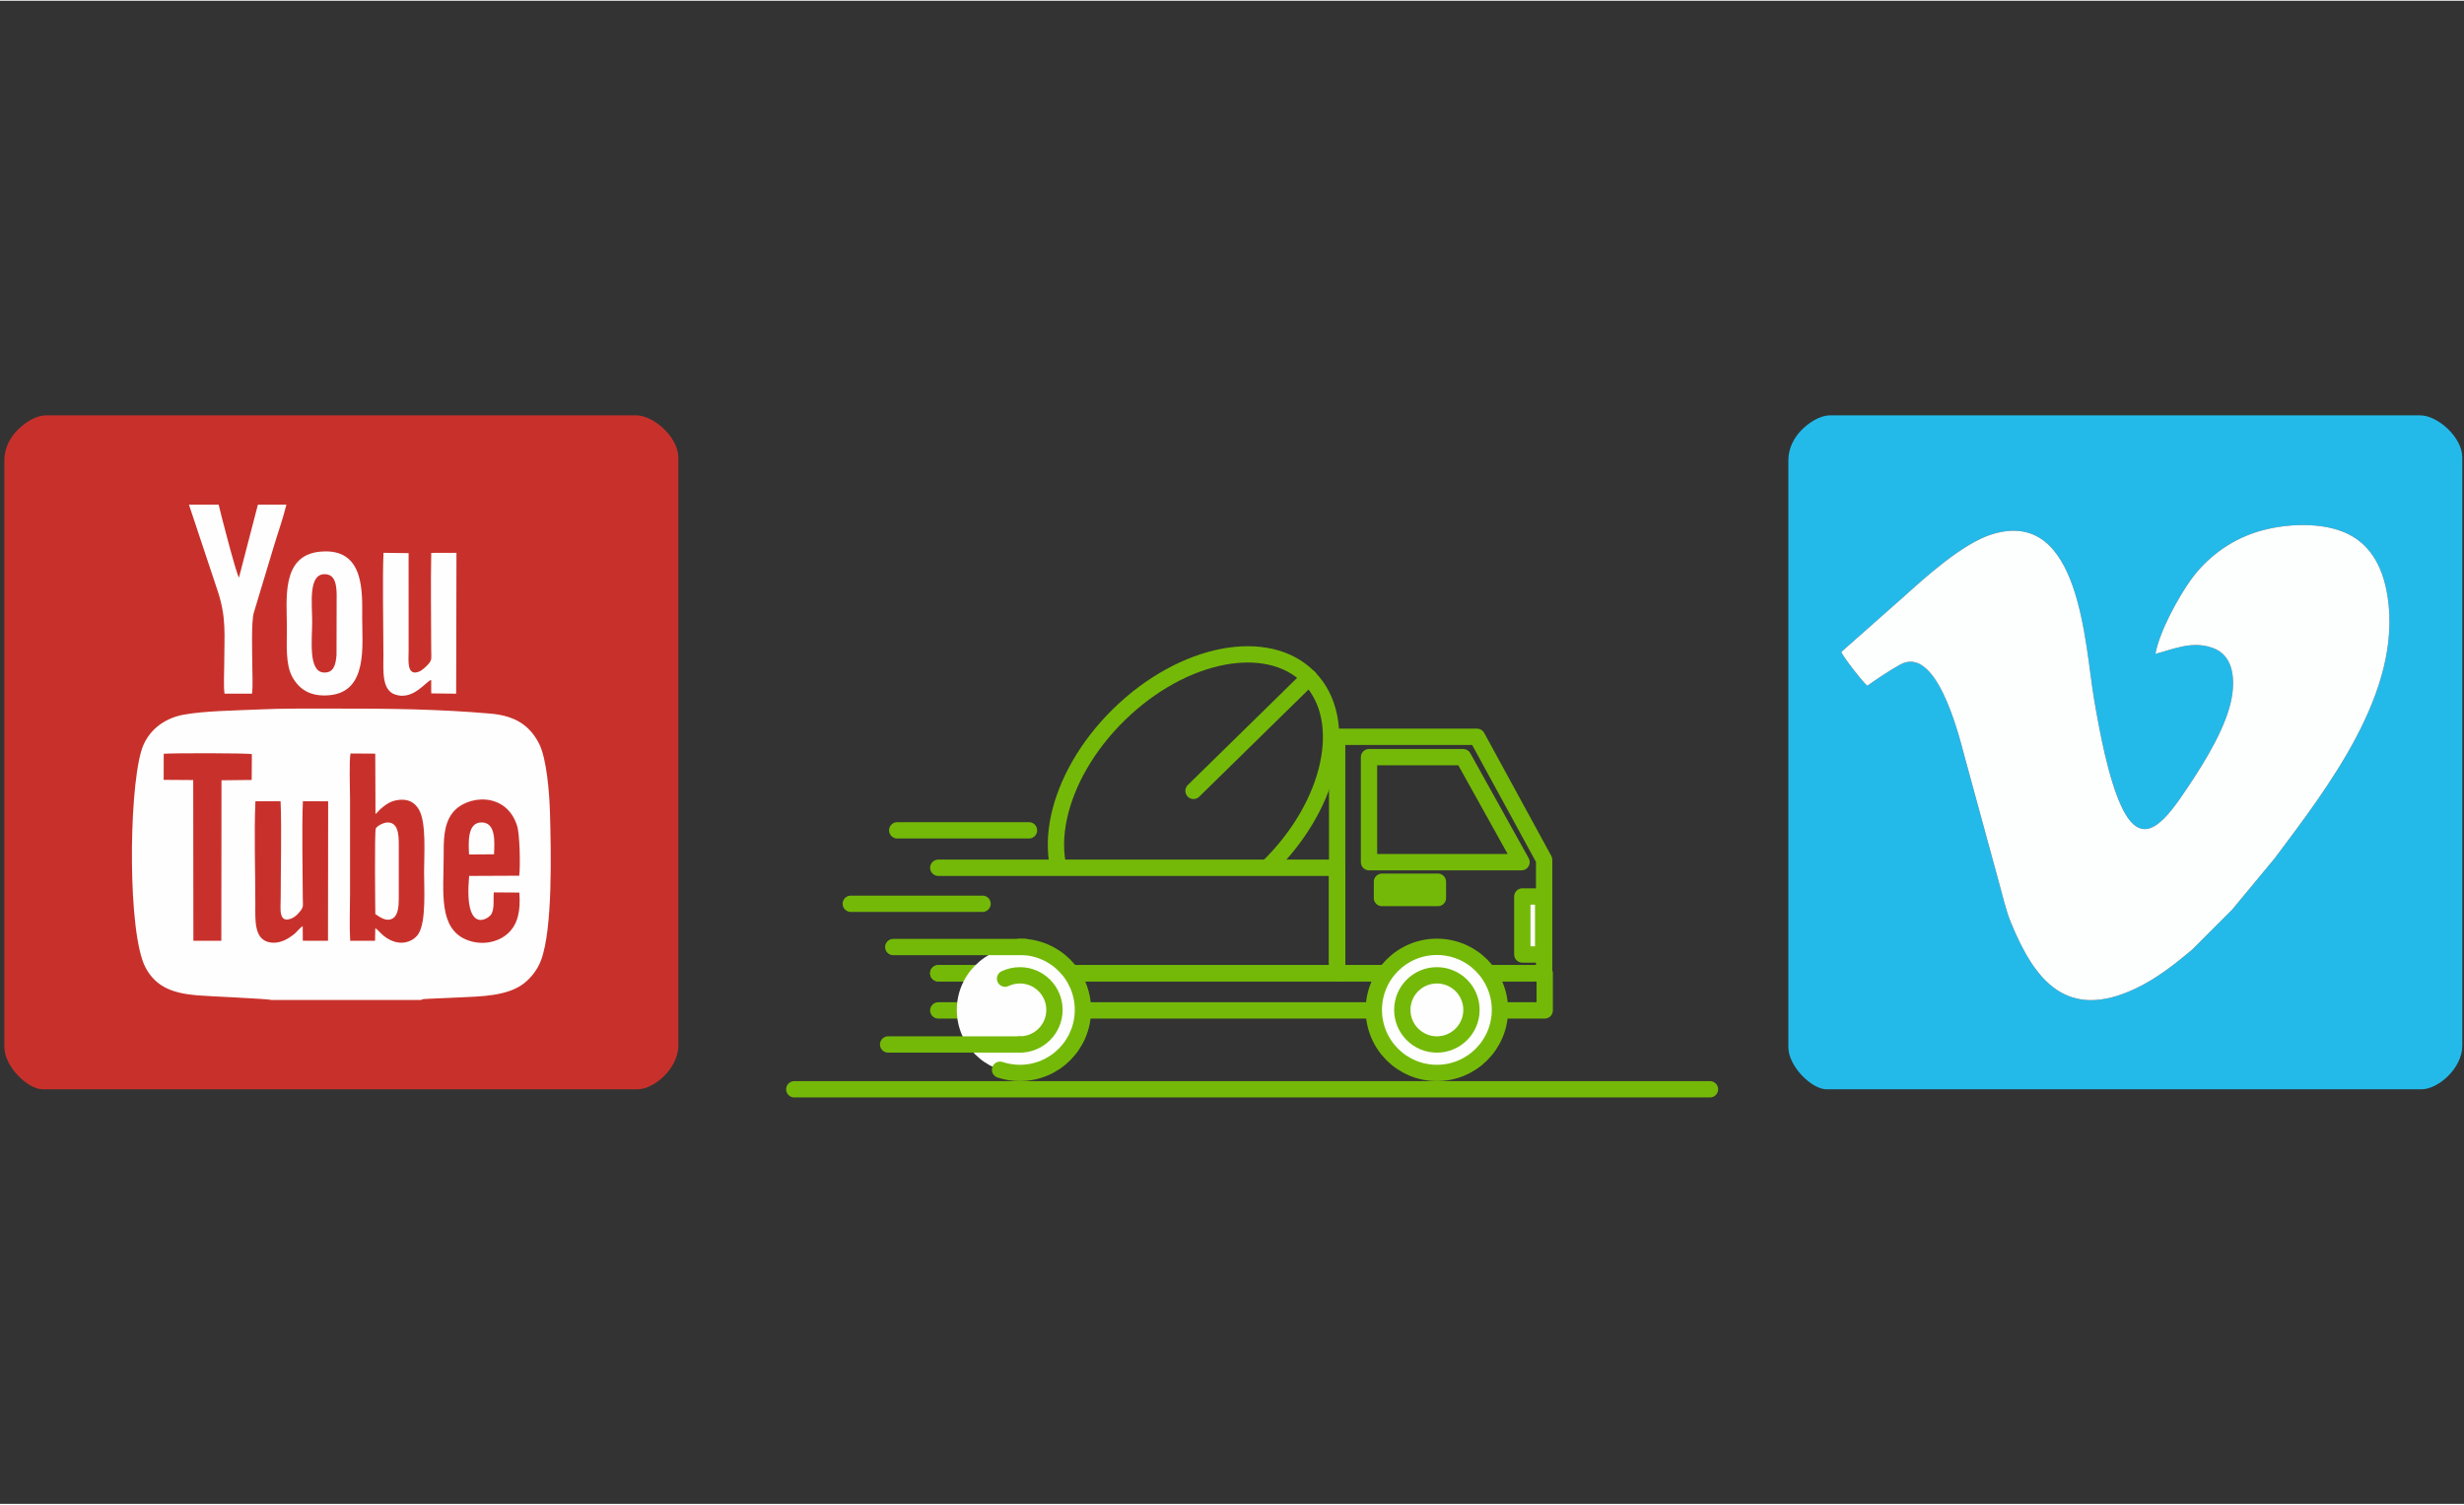
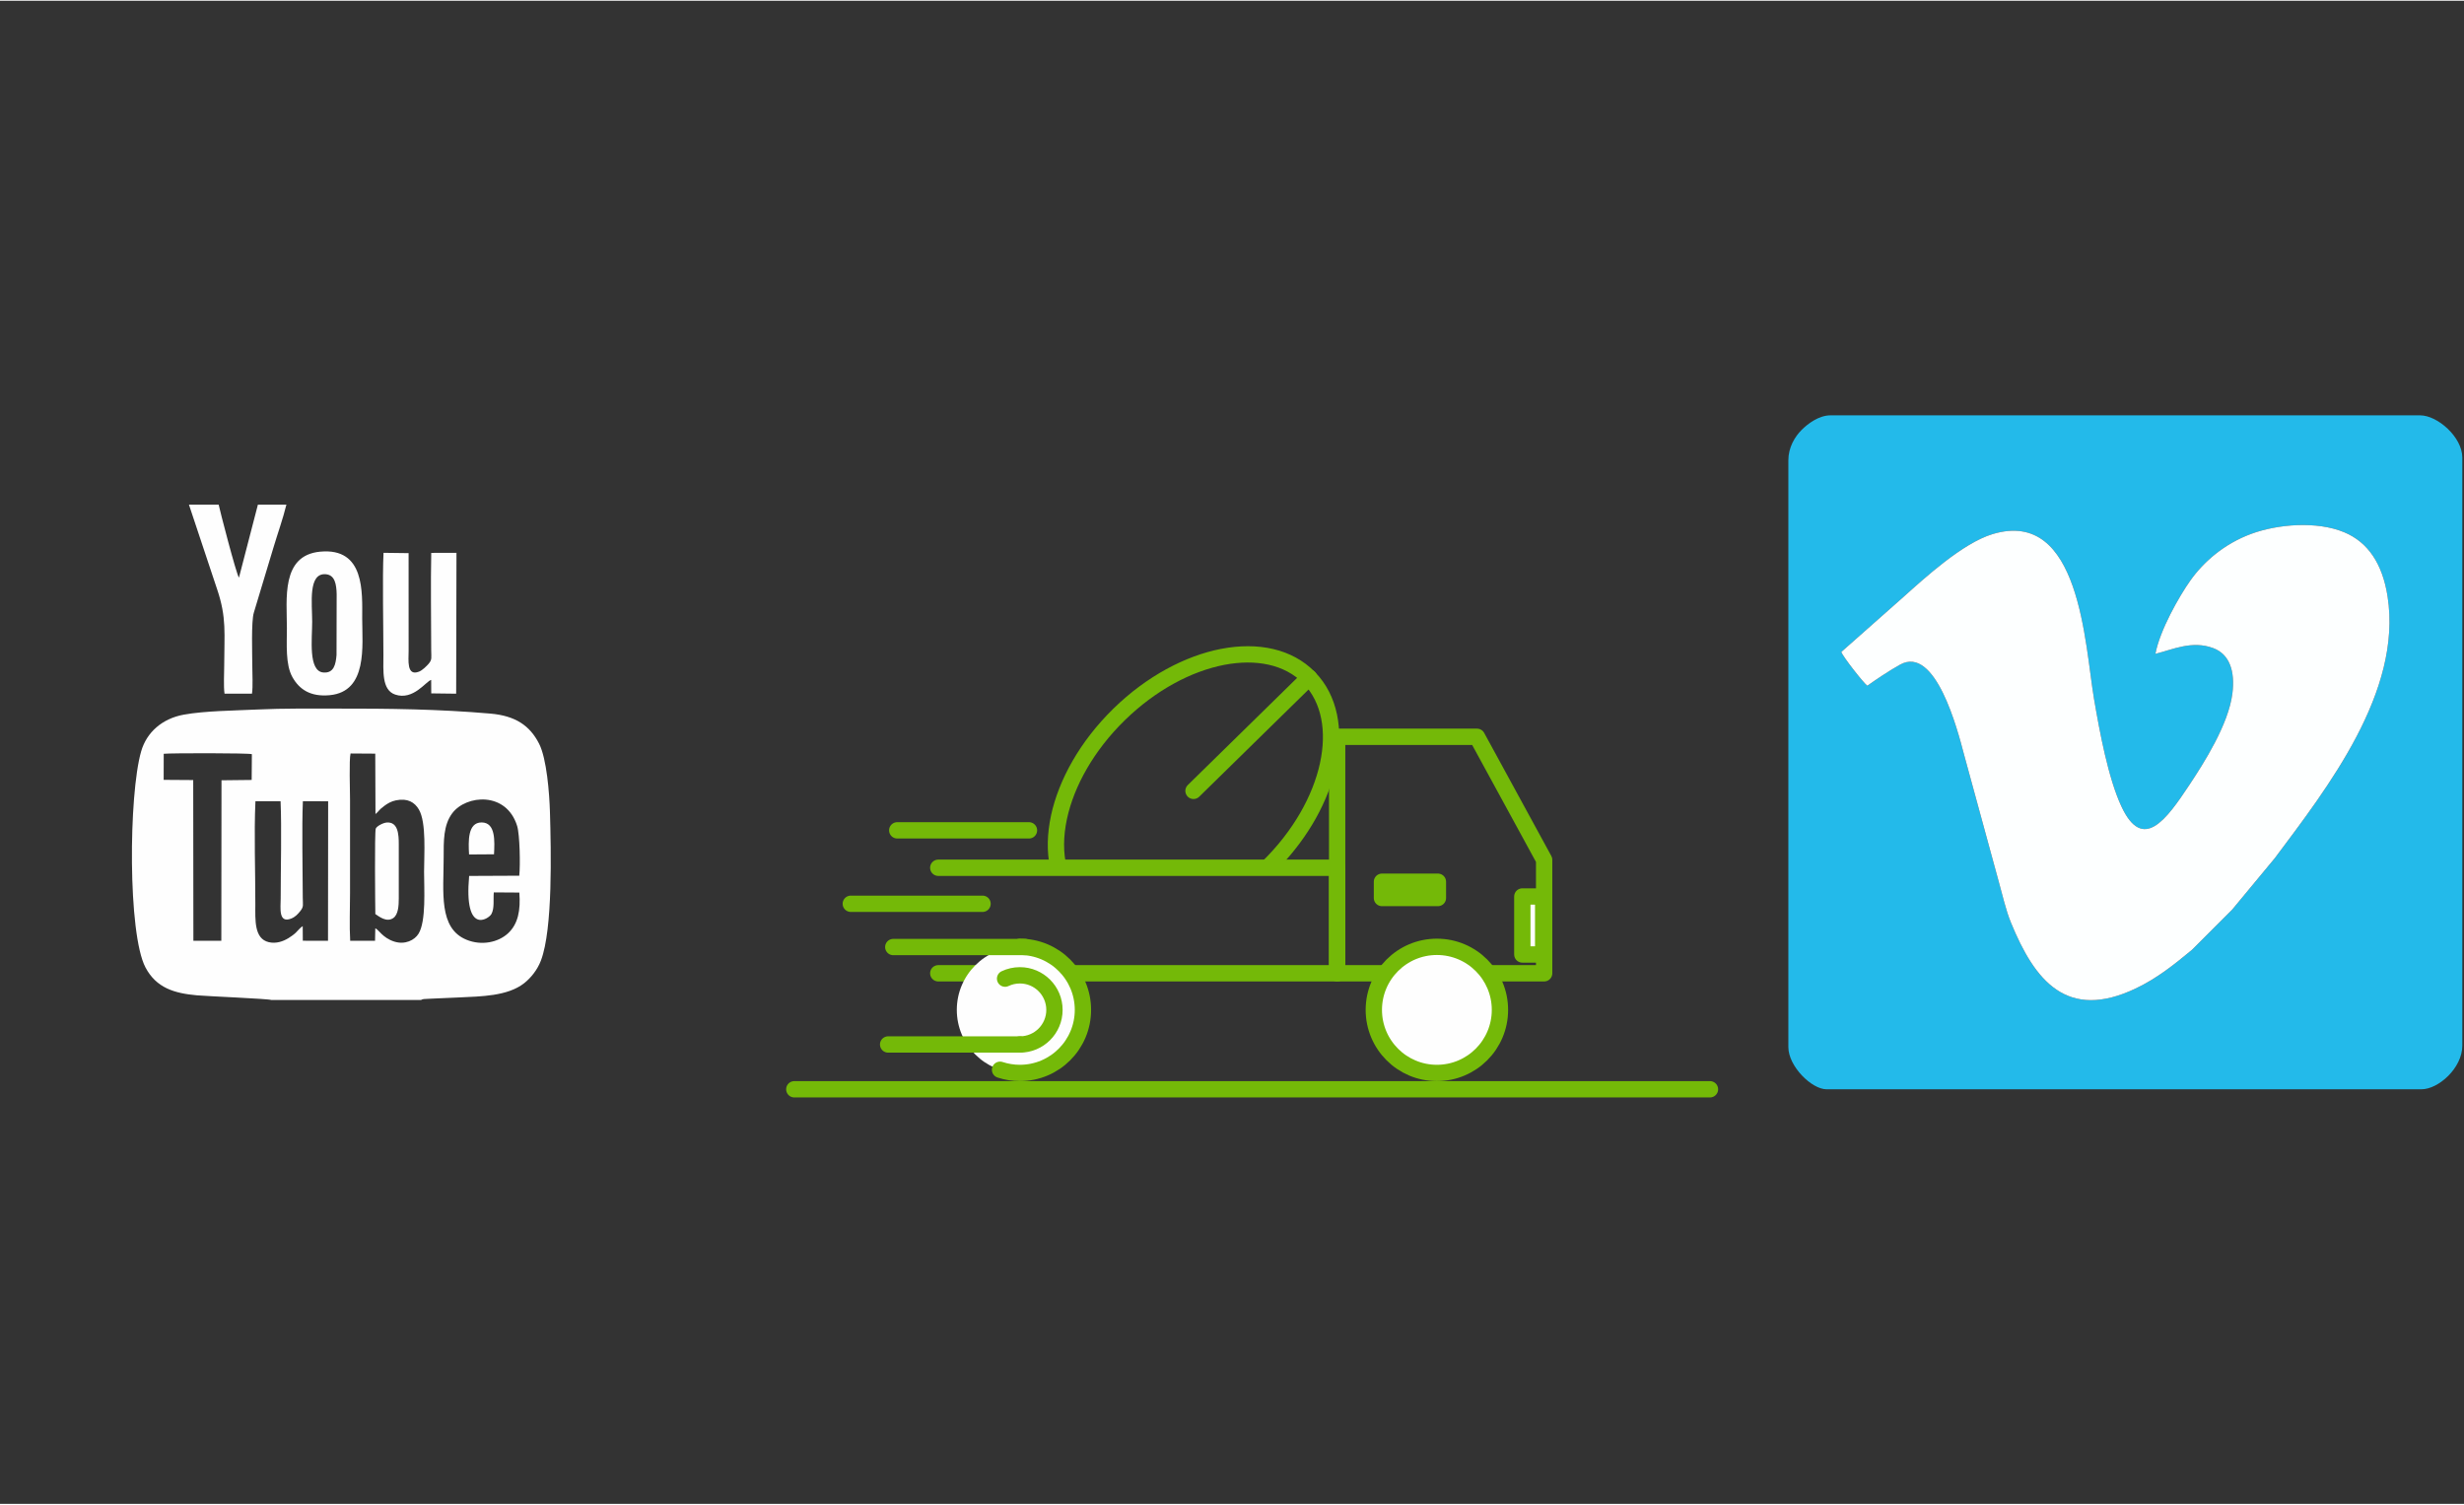
<svg xmlns="http://www.w3.org/2000/svg" xml:space="preserve" width="357px" height="218px" version="1.1" style="shape-rendering:geometricPrecision; text-rendering:geometricPrecision; image-rendering:optimizeQuality; fill-rule:evenodd; clip-rule:evenodd" viewBox="0 0 260651 159007">
  <rect x="0" y="0" width="260651" height="159007" fill="#333333" stroke="none" />
  <defs>
    <style type="text/css">
   
    .str0 {stroke:#74B908;stroke-width:1726.85;stroke-linecap:round;stroke-linejoin:round}
    .fil0 {fill:none}
    .fil4 {fill:#FEFEFE}
    .fil1 {fill:#23BAEA}
    .fil5 {fill:#C8312B}
    .fil2 {fill:#FDFFFF}
    .fil3 {fill:#74B908;fill-rule:nonzero}
   
  </style>
  </defs>
  <g id="Слой_x0020_1">
    <rect class="fil0" width="260651" height="159007" />
    <g id="_694598880">
      <path class="fil1" d="M228009 69087c465,-2486 2499,-6069 3700,-7761 1379,-1941 3542,-3866 6446,-4934 2789,-1026 6928,-1366 9813,-170 2557,1060 4066,3379 4598,6792 1572,10074 -6343,20217 -11933,27692l-4503 5434 -4245 4248c-1847,1532 -3674,3013 -5977,4105 -7249,3434 -10656,-795 -13187,-6987 -541,-1322 -881,-2880 -1282,-4309l-3681 -13480c-675,-2581 -3008,-11572 -6757,-9489 -1157,642 -2476,1531 -3469,2232 -385,-271 -2571,-3053 -2752,-3571l6563 -5808c2226,-1987 6260,-5709 9459,-6666 9268,-2770 9732,11708 10714,17450 600,3512 1500,8374 2897,11368 2260,4843 4728,1432 7184,-2275 1511,-2280 4143,-6388 4555,-9678 294,-2342 -288,-4156 -2036,-4803 -2231,-827 -4247,142 -6107,610zm-38830 -20477l0 62075c0,2045 2475,4465 4033,4465l62939 0c1800,0 4321,-2256 4321,-4609l0 -62219c0,-2161 -2622,-4465 -4465,-4465l-62364 0c-1237,0 -2403,884 -3063,1545 -711,710 -1401,1842 -1401,3208z" />
      <path class="fil2" d="M228009 69087c1860,-468 3876,-1437 6107,-610 1748,647 2330,2461 2036,4803 -412,3290 -3044,7398 -4555,9678 -2456,3707 -4924,7118 -7184,2275 -1397,-2994 -2297,-7856 -2897,-11368 -982,-5742 -1446,-20220 -10714,-17450 -3199,957 -7233,4679 -9459,6666l-6563 5808c181,518 2367,3300 2752,3571 993,-701 2312,-1590 3469,-2232 3749,-2083 6082,6908 6757,9489l3681 13480c401,1429 741,2987 1282,4309 2531,6192 5938,10421 13187,6987 2303,-1092 4130,-2573 5977,-4105l4245 -4248 4503 -5434c5590,-7475 13505,-17618 11933,-27692 -532,-3413 -2041,-5732 -4598,-6792 -2885,-1196 -7024,-856 -9813,170 -2904,1068 -5067,2993 -6446,4934 -1201,1692 -3235,5275 -3700,7761z" />
    </g>
    <g id="_694599712">
      <g>
        <path class="fil3" d="M139085 70992l1 1 57 62c2355,2446 3018,6062 2182,9935l-9 37c-780,3575 -2846,7392 -6027,10689l-2472 0c232,-211 462,-427 689,-649l35 -37 1 -1 2 -2 2 1 2 -1 3 -4c3241,-3177 5329,-6907 6081,-10367l6 -30c717,-3324 190,-6380 -1741,-8382l-32 -30 -1 -1 -1 -1 2 -2 -3 -3 -2 -2c-1958,-1998 -5011,-2596 -8359,-1951l-25 5c-3468,676 -7232,2676 -10472,5835l-34 37 -4 3 -1 -1 -2 1 -4 4c-3249,3186 -5340,6929 -6089,10400l-1 0c-400,1855 -413,3626 -11,5178l-1774 0c-363,-1704 -322,-3589 99,-5539l0 -4 0 0c816,-3777 3068,-7829 6564,-11258l-2 -2 4 -3 57 -53c3486,-3398 7564,-5554 11340,-6291l42 -7c3900,-751 7505,1 9894,2434l2 -2 1 1z" />
        <line class="fil0 str0" x1="138476" y1="71602" x2="126254" y2="83582" />
      </g>
      <polygon class="fil0 str0" points="141449,77863 156243,77863 163345,90882 163345,102879 141449,102879 " />
-       <polyline class="fil0 str0" points="99253,102879 163404,102879 163404,106806 99253,106806 " />
      <polyline class="fil0 str0" points="99253,91716 141449,91716 141449,102879 99253,102879 " />
      <circle class="fil4" cx="107886" cy="106752" r="6671" />
      <circle class="fil4 str0" cx="151999" cy="106752" r="6671" />
-       <circle class="fil4 str0" cx="151999" cy="106752" r="3658" />
      <path class="fil0 str0" d="M106321 103445c489,-231 1024,-351 1565,-351 2020,0 3658,1638 3658,3658 0,2021 -1638,3659 -3658,3659" />
      <rect class="fil4 str0" x="161037" y="94756" width="2206" height="6133" />
-       <polygon class="fil0 str0" points="144819,80015 154775,80015 160955,91124 144819,91124 " />
      <rect class="fil4 str0" x="146189" y="93195" width="5918" height="1722" />
      <path class="fil0 str0" d="M107886 100082c3684,0 6671,2986 6671,6670 0,3685 -2987,6671 -6671,6671 -712,0 -1420,-114 -2097,-338" />
      <line class="fil0 str0" x1="103937" y1="95526" x2="90001" y2="95526" />
      <line class="fil0 str0" x1="108430" y1="100103" x2="94494" y2="100103" />
      <line class="fil0 str0" x1="107886" y1="110410" x2="93950" y2="110410" />
      <line class="fil0 str0" x1="108849" y1="87758" x2="94913" y2="87758" />
    </g>
    <g id="_694603488">
-       <path class="fil5" d="M39291 69087c465,-2486 2500,-6069 3701,-7761 1379,-1941 3542,-3866 6445,-4934 2789,-1026 6928,-1366 9813,-170 2558,1060 4067,3379 4599,6792 1572,10074 -6344,20217 -11934,27692l-4503 5434 -4244 4248c-1847,1532 -3675,3013 -5978,4105 -7248,3434 -10655,-795 -13187,-6987 -540,-1322 -880,-2880 -1282,-4309l-3681 -13480c-674,-2581 -3007,-11572 -6756,-9489 -1157,642 -2476,1531 -3469,2232 -385,-271 -2572,-3053 -2752,-3571l6563 -5808c2226,-1987 6260,-5709 9459,-6666 9268,-2770 9731,11708 10713,17450 600,3512 1501,8374 2898,11368 2259,4843 4728,1432 7183,-2275 1511,-2280 4143,-6388 4556,-9678 294,-2342 -288,-4156 -2036,-4803 -2231,-827 -4247,142 -6108,610zm-38830 -20477l0 62075c0,2045 2476,4465 4033,4465l62940 0c1800,0 4320,-2256 4320,-4609l0 -62219c0,-2161 -2621,-4465 -4465,-4465l-62363 0c-1237,0 -2403,884 -3064,1545 -710,710 -1401,1842 -1401,3208zm38830 20477c1861,-468 3877,-1437 6108,-610 1748,647 2330,2461 2036,4803 -413,3290 -3045,7398 -4556,9678 -2455,3707 -4924,7118 -7183,2275 -1397,-2994 -2298,-7856 -2898,-11368 -982,-5742 -1445,-20220 -10713,-17450 -3199,957 -7233,4679 -9459,6666l-6563 5808c180,518 2367,3300 2752,3571 993,-701 2312,-1590 3469,-2232 3749,-2083 6082,6908 6756,9489l3681 13480c402,1429 742,2987 1282,4309 2532,6192 5939,10421 13187,6987 2303,-1092 4131,-2573 5978,-4105l4244 -4248 4503 -5434c5590,-7475 13506,-17618 11934,-27692 -532,-3413 -2041,-5732 -4599,-6792 -2885,-1196 -7024,-856 -9813,170 -2903,1068 -5066,2993 -6445,4934 -1201,1692 -3236,5275 -3701,7761z" />
      <g>
        <path class="fil4" d="M32022 97891c-299,185 -482,452 -742,702 -211,203 -563,443 -768,569 -550,337 -1295,610 -2078,426 -1558,-368 -1428,-2344 -1425,-4013 7,-3546 -144,-7381 11,-10897l2660 0c124,2856 13,7191 12,10311 -1,964 -257,2629 1096,2108 450,-175 713,-472 971,-790 399,-495 270,-666 269,-1402 -5,-3088 -108,-7396 11,-10228l2674 5 -15 14761 -2666 -7 -10 -1545zm5022 1552c-94,-1595 -16,-3420 -16,-5040l0 -9877c0,-901 -112,-4281 55,-4899l2613 17 23 6390c423,-340 253,-360 967,-886 307,-227 695,-461 1191,-562 1248,-255 1984,203 2432,963 813,1383 551,4797 551,6594 0,1800 232,5232 -588,6554 -418,675 -1420,1191 -2566,827 -1271,-403 -1682,-1333 -2006,-1391l-26 1309 -2630 1zm17893 -5104c145,1868 -126,3346 -1223,4337 -1032,931 -2760,1306 -4352,660 -2998,-1214 -2431,-5048 -2430,-8700 0,-1746 -36,-3429 913,-4692 1462,-1946 5719,-2336 6861,1352 284,917 344,4180 223,5261l-5302 24c-570,6320 2078,4545 2356,4032 340,-631 185,-1504 252,-2292l2702 18zm-37618 -14681c816,-82 8939,-83 9325,41l-21 2728 -3192 36 -18 16979 -2956 -1 -18 -17002 -3126 -21 6 -2760zm11380 26045l15834 0c213,-108 272,-109 970,-134l3103 -137c2236,-109 5084,-120 6841,-1504 688,-542 1392,-1387 1778,-2408 1264,-3336 1067,-11626 952,-15654 -59,-2054 -346,-5688 -1145,-7262 -981,-1933 -2511,-2967 -5166,-3197 -5427,-471 -10714,-539 -16238,-528 -2763,4 -5637,-36 -8370,95 -2364,113 -5614,142 -7820,546 -2288,418 -3926,1867 -4506,3882 -1331,4622 -1415,19305 454,22854 1150,2184 3075,2738 5428,2953 1068,99 7588,364 7885,494z" />
        <path class="fil4" d="M30297 53304l-3015 0 -2004 7722c-290,-392 -2067,-7282 -2146,-7722l-3145 0 2968 8915c1044,3061 763,4757 763,8077 0,836 -81,2234 33,3001l2906 4c111,-763 33,-2100 33,-2921 0,-1183 -129,-4768 167,-5667l2058 -6830c440,-1479 1013,-3066 1382,-4579z" />
        <path class="fil4" d="M45611 71844l8 1426 2636 33 32 -14897 -2669 2c-67,3292 -9,6951 -4,10297 1,771 126,998 -308,1474 -185,204 -614,647 -981,791 -1336,527 -1099,-1242 -1099,-2181l-3 -10354 -2654 -34c-124,2586 -11,7914 -11,10806 0,1678 -191,3706 1248,4190 1920,645 3262,-1417 3805,-1553z" />
-         <path class="fil4" d="M35599 69207c-80,989 -276,1945 -1392,1853 -1622,-133 -1183,-3581 -1183,-5368 0,-1916 -456,-5169 1430,-5027 989,75 1133,1092 1160,2097l-15 6445zm-1743 -10927c-4144,398 -3507,5018 -3507,8081 0,1730 -166,3854 587,5194 725,1289 1904,2099 3943,1906 4037,-383 3437,-5225 3437,-8104 0,-2758 309,-7532 -4460,-7077z" />
+         <path class="fil4" d="M35599 69207c-80,989 -276,1945 -1392,1853 -1622,-133 -1183,-3581 -1183,-5368 0,-1916 -456,-5169 1430,-5027 989,75 1133,1092 1160,2097zm-1743 -10927c-4144,398 -3507,5018 -3507,8081 0,1730 -166,3854 587,5194 725,1289 1904,2099 3943,1906 4037,-383 3437,-5225 3437,-8104 0,-2758 309,-7532 -4460,-7077z" />
        <path class="fil4" d="M39704 96613c390,254 1187,917 1903,420 520,-362 577,-1304 577,-2044l0 -5775c0,-1022 -75,-2383 -1283,-2282 -394,32 -1045,385 -1151,639 -139,333 -58,8342 -46,9042z" />
        <path class="fil4" d="M52259 90292c66,-1359 195,-3367 -1313,-3370 -1487,-2 -1403,2009 -1327,3388l2640 -18z" />
      </g>
    </g>
    <line class="fil0 str0" x1="84024" y1="115150" x2="180886" y2="115150" />
  </g>
</svg>